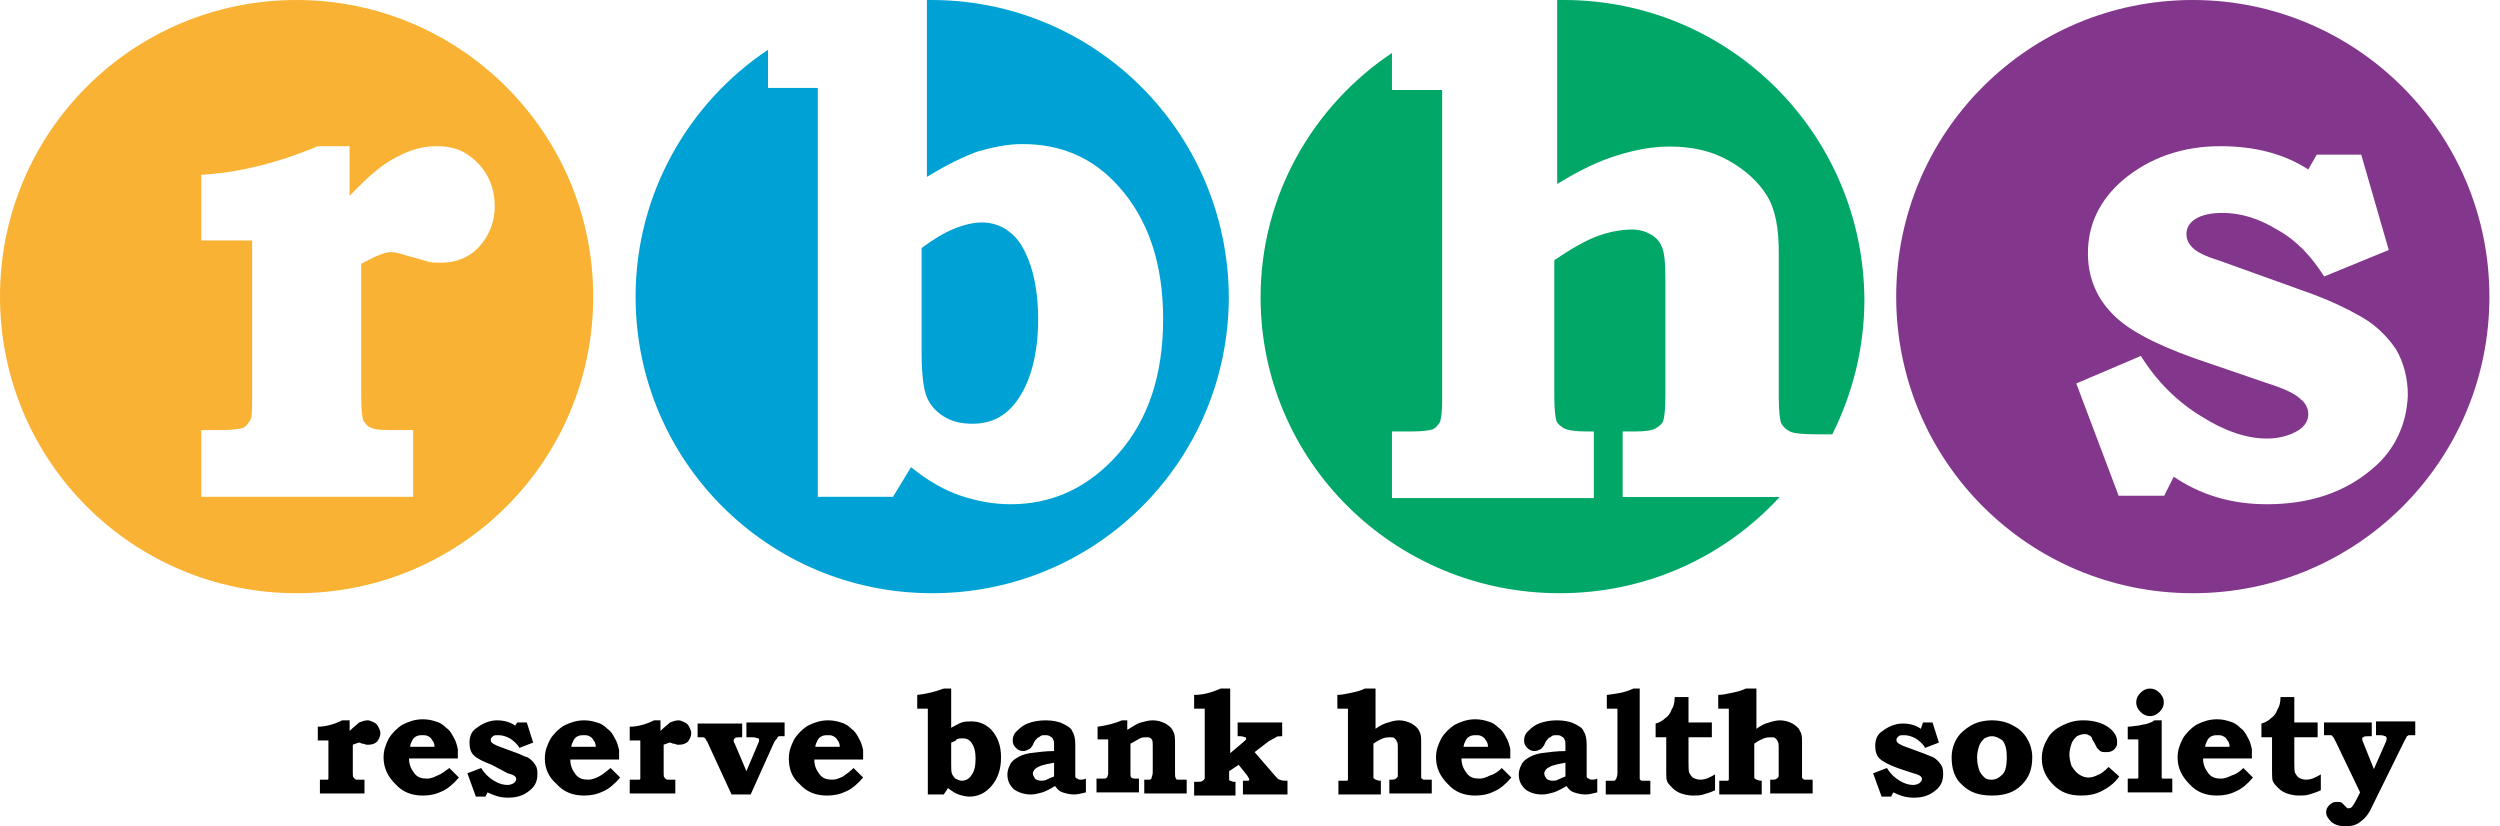
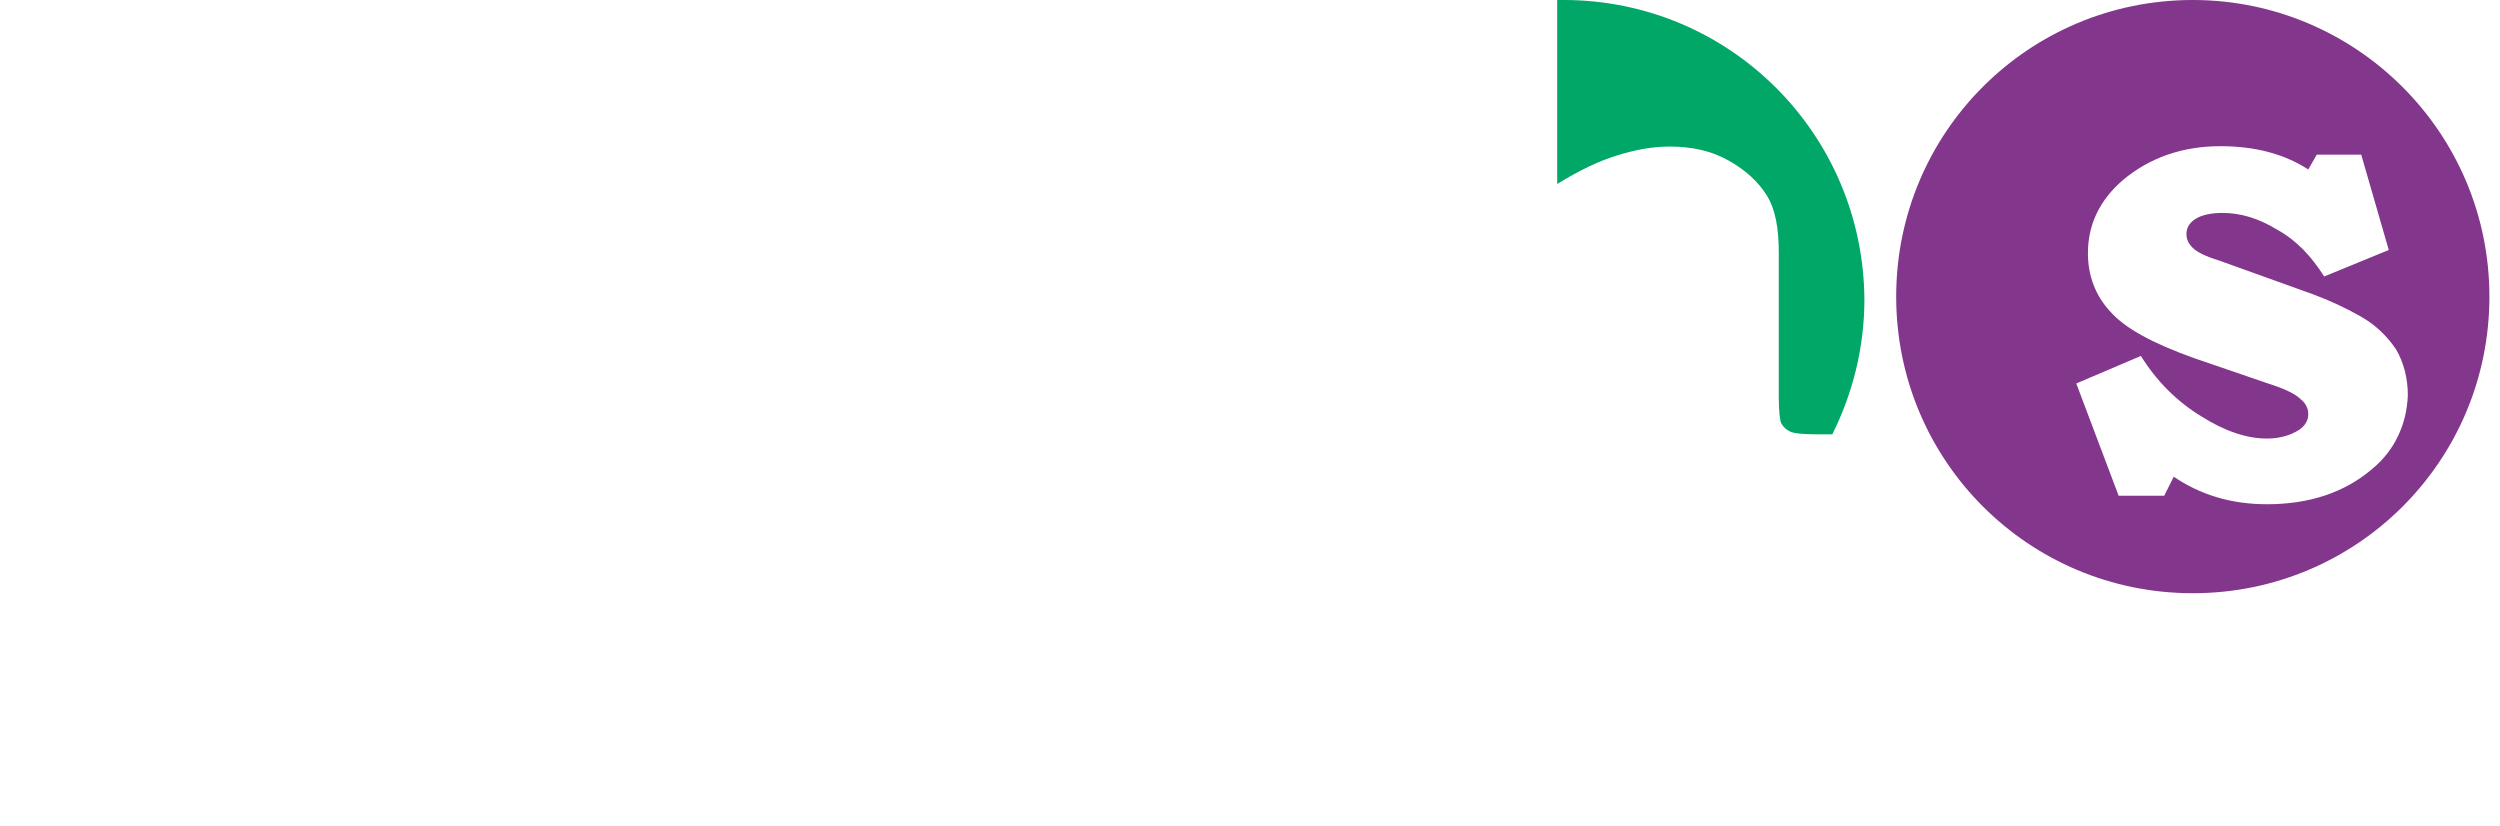
<svg xmlns="http://www.w3.org/2000/svg" width="236" height="78" viewBox="0 0 236 78">
  <g fill="none" fill-rule="evenodd">
-     <path fill="#000" fill-rule="nonzero" d="M33.005,68 L33.005,69 C33.405,68.6 33.706,68.4 33.906,68.2 C34.206,68.1 34.407,68 34.707,68 C34.907,68 35.108,68.1 35.308,68.2 C35.508,68.3 35.608,68.4 35.709,68.6 C35.809,68.8 35.909,69 35.909,69.2 C35.909,69.5 35.809,69.7 35.608,70 C35.408,70.2 35.108,70.3 34.807,70.3 C34.707,70.3 34.607,70.3 34.607,70.3 C34.507,70.3 34.407,70.2 34.206,70.2 C34.106,70.2 34.006,70.1 33.906,70.1 C33.806,70.1 33.605,70.2 33.305,70.3 L33.305,73 C33.305,73.2 33.305,73.4 33.405,73.4 C33.405,73.5 33.505,73.5 33.605,73.6 C33.706,73.6 33.806,73.6 34.106,73.6 L34.407,73.6 L34.407,74.9 L30.2,74.9 L30.2,73.6 L30.401,73.6 C30.701,73.6 30.801,73.6 30.901,73.6 C31.002,73.6 31.002,73.5 31.002,73.5 C31.002,73.4 31.002,73.3 31.002,73 L31.002,69.9 L30,69.9 L30,68.6 C30.701,68.6 31.502,68.4 32.303,68 L33.005,68 Z M42.419,72.5 L43.32,73.4 C42.819,74 42.219,74.5 41.718,74.7 C41.117,75 40.516,75.1 39.915,75.1 C38.914,75.1 38.012,74.8 37.311,74 C36.61,73.3 36.209,72.5 36.209,71.5 C36.209,70.8 36.41,70.3 36.71,69.7 C37.011,69.2 37.511,68.7 38.012,68.4 C38.613,68.1 39.214,67.9 39.915,67.9 C40.416,67.9 40.816,68 41.117,68.1 C41.517,68.2 41.818,68.4 42.118,68.7 C42.419,68.9 42.619,69.2 42.819,69.6 C43.02,69.9 43.12,70.3 43.22,70.7 C43.22,70.9 43.22,71.2 43.22,71.6 L38.613,71.6 C38.613,72.2 38.813,72.6 39.114,73 C39.414,73.4 39.815,73.5 40.316,73.5 C40.616,73.5 40.917,73.4 41.317,73.2 C41.618,73.1 42.018,72.8 42.419,72.5 Z M41.017,70.5 C41.017,70.2 40.917,70 40.816,69.9 C40.716,69.7 40.616,69.6 40.416,69.5 C40.215,69.4 40.115,69.4 39.915,69.4 C39.715,69.4 39.514,69.4 39.314,69.5 C39.114,69.6 39.014,69.7 38.914,69.9 C38.813,70.1 38.713,70.3 38.713,70.5 L41.017,70.5 Z M48.829,68.2 L49.73,68.2 L50.331,70.1 L49.029,70.6 C48.829,70.2 48.428,69.9 48.127,69.7 C47.727,69.5 47.426,69.4 47.026,69.4 C46.825,69.4 46.625,69.4 46.525,69.5 C46.425,69.6 46.325,69.7 46.325,69.8 C46.325,69.9 46.325,70 46.425,70.1 C46.525,70.2 46.725,70.3 46.926,70.4 L48.829,71.1 C49.129,71.2 49.429,71.4 49.83,71.5 C50.131,71.7 50.331,71.9 50.531,72.2 C50.731,72.5 50.731,72.8 50.731,73.1 C50.731,73.7 50.531,74.2 50.03,74.6 C49.429,75.1 48.829,75.3 47.927,75.3 C47.226,75.3 46.625,75.1 46.024,74.8 L45.824,75.2 L44.923,75.2 L44.121,73 L45.423,72.5 C45.724,73 46.124,73.4 46.625,73.7 C47.126,74 47.527,74.1 47.927,74.1 C48.127,74.1 48.428,74 48.528,73.9 C48.628,73.8 48.728,73.7 48.728,73.6 C48.728,73.5 48.728,73.4 48.628,73.3 C48.528,73.2 48.328,73.1 47.927,73 L46.425,72.2 C45.624,71.9 45.023,71.6 44.722,71.3 C44.422,71 44.322,70.6 44.322,70.1 C44.322,69.5 44.522,69 45.023,68.7 C45.524,68.3 46.225,68 46.926,68 C47.627,68 48.228,68.2 48.628,68.5 L48.829,68.2 Z M57.642,72.5 L58.543,73.4 C58.042,74 57.442,74.5 56.941,74.7 C56.34,75 55.739,75.1 55.138,75.1 C54.137,75.1 53.235,74.8 52.534,74 C51.833,73.4 51.432,72.6 51.432,71.6 C51.432,70.9 51.633,70.4 51.933,69.8 C52.234,69.3 52.734,68.8 53.235,68.5 C53.836,68.2 54.437,68 55.138,68 C55.639,68 56.039,68.1 56.34,68.2 C56.741,68.3 57.041,68.5 57.341,68.8 C57.642,69 57.842,69.3 58.042,69.7 C58.243,70 58.343,70.4 58.443,70.8 C58.443,71 58.443,71.3 58.443,71.7 L53.836,71.7 C53.836,72.3 54.036,72.7 54.337,73.1 C54.637,73.5 55.038,73.6 55.539,73.6 C55.839,73.6 56.14,73.5 56.54,73.3 C56.941,73.1 57.241,72.8 57.642,72.5 Z M56.24,70.5 C56.24,70.2 56.14,70 56.039,69.9 C55.939,69.7 55.839,69.6 55.639,69.5 C55.439,69.4 55.338,69.4 55.138,69.4 C54.938,69.4 54.737,69.4 54.537,69.5 C54.337,69.6 54.237,69.7 54.137,69.9 C54.036,70.1 53.936,70.3 53.936,70.5 L56.24,70.5 Z M62.349,68 L62.349,69 C62.75,68.6 63.05,68.4 63.25,68.2 C63.551,68.1 63.751,68 64.052,68 C64.252,68 64.452,68.1 64.653,68.2 C64.853,68.3 64.953,68.4 65.053,68.6 C65.153,68.8 65.253,69 65.253,69.2 C65.253,69.5 65.153,69.7 64.953,70 C64.753,70.2 64.452,70.3 64.152,70.3 C64.052,70.3 63.951,70.3 63.951,70.3 C63.851,70.3 63.751,70.2 63.551,70.2 C63.451,70.2 63.351,70.1 63.25,70.1 C63.15,70.1 62.95,70.2 62.649,70.3 L62.649,73 C62.649,73.2 62.649,73.4 62.75,73.4 C62.75,73.5 62.85,73.5 62.95,73.6 C63.05,73.6 63.15,73.6 63.451,73.6 L63.751,73.6 L63.751,74.9 L59.445,74.9 L59.445,73.6 L59.845,73.6 C60.146,73.6 60.246,73.6 60.346,73.6 C60.446,73.6 60.446,73.5 60.446,73.5 C60.446,73.4 60.446,73.3 60.446,73 L60.446,69.9 L59.445,69.9 L59.445,68.6 C60.146,68.6 60.947,68.4 61.748,68 L62.349,68 Z M70.461,68.2 L74.067,68.2 L74.067,69.5 C73.766,69.5 73.566,69.5 73.566,69.5 C73.466,69.5 73.366,69.6 73.366,69.7 C73.266,69.8 73.165,69.9 73.065,70.1 L70.862,75 L69.059,75 L66.756,70 C66.656,69.9 66.656,69.8 66.555,69.7 C66.455,69.6 66.455,69.6 66.355,69.6 C66.255,69.6 66.155,69.6 65.854,69.6 L65.854,68.3 L70.061,68.3 L70.061,69.6 L69.86,69.6 C69.56,69.6 69.46,69.6 69.36,69.7 C69.259,69.8 69.259,69.8 69.259,69.9 C69.259,70 69.259,70.1 69.36,70.2 L70.461,72.8 L71.563,70.2 C71.663,70 71.663,69.9 71.663,69.9 C71.663,69.8 71.663,69.7 71.563,69.7 C71.463,69.7 71.363,69.6 71.062,69.6 L70.461,69.6 L70.461,68.2 Z M80.577,72.5 L81.478,73.4 C80.977,74 80.376,74.5 79.876,74.7 C79.275,75 78.674,75.1 78.073,75.1 C77.071,75.1 76.17,74.8 75.469,74 C74.768,73.4 74.467,72.6 74.467,71.6 C74.467,70.9 74.668,70.4 74.968,69.8 C75.269,69.3 75.769,68.8 76.27,68.5 C76.871,68.2 77.472,68 78.173,68 C78.674,68 79.074,68.1 79.375,68.2 C79.775,68.3 80.076,68.5 80.376,68.8 C80.677,69 80.877,69.3 81.077,69.7 C81.278,70 81.378,70.4 81.478,70.8 C81.478,71 81.478,71.3 81.478,71.7 L76.871,71.7 C76.871,72.3 77.071,72.7 77.372,73.1 C77.672,73.5 78.073,73.6 78.574,73.6 C78.874,73.6 79.175,73.5 79.575,73.3 C79.876,73.1 80.276,72.8 80.577,72.5 Z M79.275,70.5 C79.275,70.2 79.175,70 79.074,69.9 C78.974,69.7 78.874,69.6 78.674,69.5 C78.473,69.4 78.373,69.4 78.173,69.4 C77.973,69.4 77.772,69.4 77.572,69.5 C77.372,69.6 77.272,69.7 77.171,69.9 C77.071,70.1 76.971,70.3 76.971,70.5 L79.275,70.5 Z M89.791,65 L89.791,68.7 C90.191,68.5 90.492,68.3 90.792,68.2 C91.093,68.1 91.393,68.1 91.693,68.1 C92.495,68.1 93.096,68.4 93.596,68.9 C94.197,69.6 94.498,70.4 94.498,71.5 C94.498,72.6 94.197,73.5 93.596,74.2 C92.995,74.9 92.294,75.2 91.493,75.2 C91.193,75.2 90.792,75.1 90.492,75 C90.191,74.9 89.891,74.7 89.49,74.4 L89.09,75 L87.587,75 L87.587,66.9 L86.586,66.9 L86.586,65.6 C87.487,65.5 88.288,65.3 89.09,65 L89.791,65 Z M89.791,70.1 L89.791,72.2 C89.791,72.6 89.791,72.9 89.891,73.1 C89.991,73.3 90.091,73.4 90.191,73.5 C90.392,73.6 90.592,73.7 90.792,73.7 C91.193,73.7 91.493,73.5 91.693,73.2 C91.994,72.8 92.094,72.3 92.094,71.6 C92.094,71 91.994,70.5 91.693,70.1 C91.493,69.8 91.193,69.7 90.892,69.7 C90.692,69.7 90.492,69.7 90.291,69.8 C90.291,69.9 90.091,70 89.791,70.1 Z M99.505,70.9 L99.505,70.4 C99.505,70.1 99.505,69.9 99.405,69.8 C99.405,69.7 99.305,69.6 99.105,69.5 C99.005,69.4 98.804,69.4 98.604,69.4 C98.504,69.4 98.303,69.4 98.203,69.5 C98.103,69.6 98.003,69.6 97.903,69.7 C97.803,69.8 97.703,69.9 97.602,70.1 C97.502,70.4 97.302,70.6 97.202,70.7 C97.002,70.8 96.801,70.9 96.601,70.9 C96.3,70.9 96.1,70.8 95.9,70.6 C95.7,70.4 95.599,70.2 95.599,69.9 C95.599,69.6 95.7,69.3 95.9,69.1 C96.2,68.8 96.501,68.5 97.002,68.3 C97.502,68.1 98.103,68 98.704,68 C99.305,68 99.906,68.1 100.307,68.3 C100.707,68.5 101.108,68.7 101.208,69 C101.408,69.3 101.508,69.7 101.508,70.3 L101.508,72.7 C101.508,73 101.508,73.2 101.508,73.3 C101.508,73.4 101.608,73.5 101.709,73.5 C101.809,73.6 101.909,73.6 102.009,73.6 C102.109,73.6 102.31,73.6 102.51,73.5 L102.51,74.8 C102.109,74.9 101.709,75 101.408,75 C101.008,75 100.607,74.9 100.307,74.8 C100.006,74.7 99.806,74.5 99.605,74.2 C99.105,74.5 98.704,74.7 98.404,74.8 C98.003,74.9 97.703,75 97.302,75 C96.701,75 96.1,74.8 95.7,74.5 C95.299,74.1 95.099,73.7 95.099,73.1 C95.099,72.8 95.199,72.5 95.299,72.3 C95.399,72 95.599,71.8 95.9,71.6 C96.2,71.4 96.601,71.2 97.202,71.1 C98.003,71 98.704,70.9 99.505,70.9 Z M99.505,72 C98.904,72.1 98.504,72.2 98.203,72.3 C98.003,72.4 97.803,72.5 97.703,72.6 C97.602,72.7 97.502,72.9 97.502,73 C97.502,73.2 97.602,73.3 97.703,73.5 C97.803,73.6 98.003,73.7 98.303,73.7 C98.404,73.7 98.604,73.7 98.804,73.6 C99.005,73.5 99.205,73.4 99.505,73.3 L99.505,72 Z M106.416,68 L106.416,68.9 C106.917,68.6 107.317,68.3 107.718,68.2 C108.118,68.1 108.419,68 108.819,68 C109.22,68 109.621,68.1 110.021,68.3 C110.322,68.5 110.622,68.7 110.722,69 C110.923,69.3 110.923,69.7 110.923,70.2 L110.923,73 C110.923,73.2 110.923,73.4 111.023,73.5 C111.023,73.6 111.123,73.6 111.223,73.6 C111.323,73.6 111.423,73.6 111.724,73.6 L112.024,73.6 L112.024,74.9 L108.018,74.9 L108.018,73.6 C108.319,73.6 108.519,73.6 108.519,73.6 C108.619,73.6 108.719,73.5 108.719,73.4 C108.719,73.3 108.819,73.2 108.819,72.9 L108.819,70.4 C108.819,70.1 108.819,69.9 108.719,69.8 C108.619,69.6 108.419,69.6 108.219,69.6 C108.018,69.6 107.818,69.6 107.618,69.7 C107.417,69.8 107.117,70 106.716,70.2 L106.716,72.9 C106.716,73.2 106.716,73.4 106.816,73.4 C106.917,73.5 107.017,73.5 107.317,73.5 L107.517,73.5 L107.517,74.8 L103.511,74.8 L103.511,73.5 L103.712,73.5 C104.012,73.5 104.212,73.5 104.313,73.5 C104.413,73.5 104.413,73.4 104.513,73.4 C104.513,73.3 104.613,73.2 104.613,73 L104.613,69.8 L103.612,69.8 L103.612,68.6 C104.413,68.5 105.214,68.3 105.915,68 L106.416,68 Z M116.131,65 L116.131,71.1 L117.432,70 C117.533,69.9 117.633,69.8 117.633,69.8 C117.633,69.8 117.633,69.7 117.633,69.7 C117.633,69.6 117.633,69.6 117.533,69.6 C117.432,69.6 117.332,69.5 117.132,69.5 L116.832,69.5 L116.832,68.2 L121.038,68.2 L121.038,69.5 C120.737,69.5 120.537,69.5 120.437,69.6 C120.337,69.7 120.036,69.8 119.736,70 L118.434,71 L120.337,73.2 C120.537,73.4 120.637,73.6 120.838,73.6 C120.938,73.7 121.238,73.7 121.539,73.7 L121.539,75 L117.332,75 L117.332,73.7 L117.533,73.7 C117.733,73.7 117.833,73.7 117.833,73.7 C117.933,73.7 117.933,73.6 117.933,73.6 C117.933,73.5 117.833,73.4 117.733,73.2 L116.932,72.2 L116.03,72.8 L116.03,73.2 C116.03,73.4 116.03,73.5 116.03,73.6 C116.03,73.7 116.131,73.7 116.131,73.7 C116.231,73.7 116.331,73.8 116.431,73.8 L116.631,73.8 L116.631,75.1 L112.725,75.1 L112.725,73.8 C112.825,73.8 112.926,73.8 113.026,73.8 C113.326,73.8 113.426,73.8 113.527,73.7 C113.627,73.7 113.627,73.6 113.727,73.5 C113.727,73.4 113.727,73.2 113.727,72.9 L113.727,66.9 L112.725,66.9 L112.725,65.6 C113.527,65.6 114.328,65.4 115.229,65 L116.131,65 Z M129.851,65 L129.851,68.8 C130.252,68.5 130.653,68.3 131.053,68.2 C131.354,68.1 131.754,68 132.055,68 C132.455,68 132.856,68.1 133.256,68.3 C133.557,68.5 133.857,68.7 133.958,69 C134.158,69.3 134.158,69.6 134.158,70.1 L134.158,72.9 C134.158,73.2 134.158,73.3 134.158,73.4 C134.158,73.5 134.258,73.5 134.358,73.6 C134.458,73.6 134.558,73.6 134.859,73.6 L135.159,73.6 L135.159,74.9 L131.153,74.9 L131.153,73.6 L131.354,73.6 C131.554,73.6 131.654,73.6 131.754,73.5 C131.854,73.5 131.854,73.4 131.954,73.3 C131.954,73.2 131.954,73.1 131.954,72.8 L131.954,70.6 C131.954,70.3 131.954,70.1 131.854,70 C131.854,69.9 131.754,69.8 131.654,69.7 C131.554,69.6 131.454,69.6 131.253,69.6 C131.053,69.6 130.853,69.6 130.552,69.7 C130.352,69.8 130.052,69.9 129.651,70.2 L129.651,72.9 C129.651,73.2 129.651,73.3 129.651,73.4 C129.651,73.5 129.751,73.5 129.851,73.6 C129.951,73.6 130.052,73.7 130.252,73.7 L130.352,73.7 L130.352,75 L126.346,75 L126.346,73.7 L126.747,73.7 C126.947,73.7 127.147,73.7 127.147,73.7 C127.247,73.7 127.247,73.6 127.247,73.5 C127.247,73.4 127.247,73.3 127.247,73.1 L127.247,66.9 L126.246,66.9 L126.246,65.6 C126.646,65.6 127.047,65.5 127.548,65.4 C128.049,65.3 128.449,65.2 128.85,65 L129.851,65 Z M141.769,72.5 L142.671,73.4 C142.17,74 141.569,74.5 141.068,74.7 C140.467,75 139.866,75.1 139.266,75.1 C138.264,75.1 137.363,74.8 136.662,74 C135.961,73.3 135.56,72.5 135.56,71.5 C135.56,70.8 135.76,70.3 136.061,69.7 C136.361,69.2 136.862,68.7 137.363,68.4 C137.964,68.1 138.564,67.9 139.266,67.9 C139.766,67.9 140.167,68 140.467,68.1 C140.868,68.2 141.168,68.4 141.469,68.7 C141.769,68.9 141.97,69.2 142.17,69.6 C142.37,69.9 142.47,70.3 142.571,70.7 C142.571,70.9 142.571,71.2 142.571,71.6 L137.964,71.6 C137.964,72.2 138.164,72.6 138.464,73 C138.765,73.4 139.165,73.5 139.666,73.5 C139.967,73.5 140.267,73.4 140.668,73.2 C141.068,73.1 141.469,72.8 141.769,72.5 Z M140.467,70.5 C140.467,70.2 140.367,70 140.267,69.9 C140.167,69.7 140.067,69.6 139.866,69.5 C139.666,69.4 139.566,69.4 139.366,69.4 C139.165,69.4 138.965,69.4 138.765,69.5 C138.564,69.6 138.464,69.7 138.364,69.9 C138.264,70.1 138.164,70.3 138.164,70.5 L140.467,70.5 Z M147.778,70.9 L147.778,70.4 C147.778,70.1 147.778,69.9 147.678,69.8 C147.678,69.7 147.578,69.6 147.378,69.5 C147.278,69.4 147.077,69.4 146.877,69.4 C146.777,69.4 146.577,69.4 146.476,69.5 C146.376,69.6 146.276,69.6 146.176,69.7 C146.076,69.8 145.976,69.9 145.876,70.1 C145.775,70.4 145.575,70.6 145.475,70.7 C145.275,70.8 145.074,70.9 144.874,70.9 C144.574,70.9 144.373,70.8 144.173,70.6 C143.973,70.4 143.873,70.2 143.873,69.9 C143.873,69.6 143.973,69.3 144.173,69.1 C144.473,68.8 144.774,68.5 145.275,68.3 C145.775,68.1 146.376,68 146.977,68 C147.578,68 148.179,68.1 148.58,68.3 C148.98,68.5 149.381,68.7 149.481,69 C149.681,69.3 149.781,69.7 149.781,70.3 L149.781,72.7 C149.781,73 149.781,73.2 149.781,73.3 C149.781,73.4 149.882,73.5 149.982,73.5 C150.082,73.6 150.182,73.6 150.282,73.6 C150.382,73.6 150.583,73.6 150.783,73.5 L150.783,74.8 C150.382,74.9 149.982,75 149.681,75 C149.281,75 148.88,74.9 148.58,74.8 C148.279,74.7 148.079,74.5 147.879,74.2 C147.378,74.5 146.977,74.7 146.677,74.8 C146.276,74.9 145.976,75 145.575,75 C144.874,75 144.373,74.8 143.973,74.5 C143.572,74.1 143.372,73.7 143.372,73.1 C143.372,72.8 143.472,72.5 143.572,72.3 C143.672,72 143.873,71.8 144.173,71.6 C144.473,71.4 144.874,71.2 145.475,71.1 C146.276,71 146.977,70.9 147.778,70.9 Z M147.778,72 C147.178,72.1 146.777,72.2 146.476,72.3 C146.276,72.4 146.076,72.5 145.976,72.6 C145.876,72.7 145.775,72.9 145.775,73 C145.775,73.2 145.876,73.3 145.976,73.5 C146.076,73.6 146.276,73.7 146.577,73.7 C146.777,73.7 146.877,73.7 147.077,73.6 C147.278,73.5 147.478,73.4 147.778,73.3 L147.778,72 Z M154.789,65 L154.789,73 C154.789,73.3 154.789,73.4 154.789,73.5 C154.789,73.6 154.889,73.7 154.989,73.7 C155.09,73.7 155.29,73.7 155.59,73.7 L155.791,73.7 L155.791,75 L151.584,75 L151.584,73.7 L151.885,73.7 C152.185,73.7 152.285,73.7 152.385,73.7 C152.486,73.7 152.486,73.6 152.586,73.5 C152.586,73.4 152.686,73.3 152.686,73 L152.686,66.9 L151.684,66.9 L151.684,65.6 C152.486,65.5 153.387,65.4 154.188,65 L154.789,65 Z M159.396,65.9 L159.396,68.2 L161.599,68.2 L161.599,69.6 L159.396,69.6 L159.396,72 C159.396,72.5 159.396,72.9 159.496,73 C159.596,73.2 159.697,73.3 159.797,73.4 C159.997,73.5 160.197,73.6 160.498,73.6 C160.998,73.6 161.399,73.4 161.9,73.1 L161.9,74.6 C161.499,74.8 161.099,74.9 160.798,75 C160.498,75.1 160.097,75.1 159.797,75.1 C159.396,75.1 158.995,75 158.695,74.9 C158.395,74.8 158.094,74.6 157.894,74.4 C157.693,74.2 157.493,74 157.393,73.8 C157.293,73.6 157.293,73.3 157.293,72.8 L157.293,69.6 L156.291,69.6 L156.291,68.3 C156.692,68.2 156.992,68 157.193,67.8 C157.493,67.6 157.693,67.3 157.794,67 C157.994,66.7 158.094,66.3 158.094,65.8 L159.396,65.8 L159.396,65.9 Z M165.806,65 L165.806,68.8 C166.206,68.5 166.607,68.3 167.008,68.2 C167.308,68.1 167.709,68 168.009,68 C168.41,68 168.81,68.1 169.211,68.3 C169.511,68.5 169.812,68.7 169.912,69 C170.112,69.3 170.112,69.6 170.112,70.1 L170.112,72.9 C170.112,73.2 170.112,73.3 170.112,73.4 C170.112,73.5 170.212,73.5 170.313,73.6 C170.413,73.6 170.513,73.6 170.813,73.6 L171.114,73.6 L171.114,74.9 L167.108,74.9 L167.108,73.6 L167.308,73.6 C167.508,73.6 167.608,73.6 167.709,73.5 C167.809,73.5 167.809,73.4 167.909,73.3 C167.909,73.2 167.909,73.1 167.909,72.8 L167.909,70.6 C167.909,70.3 167.909,70.1 167.809,70 C167.809,69.9 167.709,69.8 167.608,69.7 C167.508,69.6 167.408,69.6 167.208,69.6 C167.008,69.6 166.807,69.6 166.507,69.7 C166.307,69.8 166.006,69.9 165.605,70.2 L165.605,72.9 C165.605,73.2 165.605,73.3 165.605,73.4 C165.605,73.5 165.706,73.5 165.806,73.6 C165.906,73.6 166.006,73.7 166.206,73.7 L166.307,73.7 L166.307,75 L162.3,75 L162.3,73.7 L162.701,73.7 C162.901,73.7 163.102,73.7 163.102,73.7 C163.202,73.7 163.202,73.6 163.202,73.5 C163.202,73.4 163.202,73.3 163.202,73.1 L163.202,66.9 L162.2,66.9 L162.2,65.6 C162.601,65.6 163.002,65.5 163.502,65.4 C164.003,65.3 164.404,65.2 164.804,65 L165.806,65 Z M181.53,68.2 L182.431,68.2 L183.032,70.1 L181.73,70.6 C181.53,70.2 181.129,69.9 180.829,69.7 C180.428,69.5 180.127,69.4 179.727,69.4 C179.527,69.4 179.326,69.4 179.226,69.5 C179.126,69.6 179.026,69.7 179.026,69.8 C179.026,69.9 179.026,70 179.126,70.1 C179.226,70.2 179.426,70.3 179.627,70.4 L181.53,71.1 C181.83,71.2 182.231,71.4 182.531,71.5 C182.832,71.7 183.032,71.9 183.232,72.2 C183.432,72.5 183.432,72.8 183.432,73.1 C183.432,73.7 183.232,74.2 182.731,74.6 C182.131,75.1 181.53,75.3 180.628,75.3 C179.927,75.3 179.326,75.1 178.725,74.8 L178.525,75.2 L177.624,75.2 L176.822,73 L178.124,72.5 C178.425,73 178.825,73.4 179.326,73.7 C179.827,74 180.228,74.1 180.628,74.1 C180.829,74.1 181.129,74 181.229,73.9 C181.329,73.8 181.429,73.7 181.429,73.6 C181.429,73.5 181.429,73.4 181.329,73.3 C181.229,73.2 181.029,73.1 180.628,73 L179.126,72.5 C178.325,72.2 177.724,71.9 177.423,71.6 C177.123,71.3 177.023,70.9 177.023,70.4 C177.023,69.8 177.223,69.3 177.724,69 C178.225,68.6 178.926,68.3 179.627,68.3 C180.328,68.3 180.929,68.5 181.329,68.8 L181.53,68.2 Z M188.039,68 C188.841,68 189.542,68.2 190.042,68.5 C190.643,68.8 191.044,69.2 191.344,69.7 C191.645,70.2 191.845,70.8 191.845,71.5 C191.845,72.6 191.545,73.4 190.844,74.1 C190.143,74.8 189.241,75.1 188.039,75.1 C186.838,75.1 185.936,74.8 185.235,74.1 C184.534,73.5 184.234,72.6 184.234,71.5 C184.234,70.8 184.434,70.2 184.734,69.7 C185.035,69.2 185.536,68.8 186.036,68.5 C186.537,68.2 187.238,68 188.039,68 Z M188.039,69.5 C187.739,69.5 187.539,69.6 187.338,69.7 C187.138,69.9 186.938,70.1 186.838,70.4 C186.737,70.7 186.637,71.1 186.637,71.5 C186.637,72 186.737,72.4 186.838,72.7 C186.938,73 187.138,73.2 187.338,73.4 C187.539,73.6 187.839,73.6 188.039,73.6 C188.44,73.6 188.741,73.4 189.041,73.1 C189.341,72.8 189.442,72.2 189.442,71.5 C189.442,70.8 189.341,70.3 189.041,69.9 C188.741,69.7 188.44,69.5 188.039,69.5 Z M199.056,72.4 L200.058,73.3 C199.557,74 198.956,74.4 198.355,74.7 C197.754,75 197.153,75.1 196.452,75.1 C195.351,75.1 194.549,74.8 193.848,74.1 C193.147,73.4 192.747,72.6 192.747,71.6 C192.747,70.9 192.947,70.3 193.247,69.8 C193.548,69.2 194.049,68.8 194.649,68.5 C195.25,68.2 195.851,68 196.653,68 C197.554,68 198.355,68.2 198.956,68.6 C199.557,69 199.857,69.5 199.857,70 C199.857,70.2 199.857,70.4 199.757,70.5 C199.657,70.7 199.557,70.8 199.357,70.9 C199.156,71 198.956,71 198.756,71 C198.555,71 198.455,71 198.255,70.9 C198.155,70.8 198.055,70.7 197.954,70.6 C197.954,70.6 197.854,70.4 197.754,70.2 C197.554,69.9 197.454,69.7 197.454,69.6 C197.354,69.5 197.253,69.4 197.153,69.4 C197.053,69.3 196.953,69.3 196.753,69.3 C196.552,69.3 196.252,69.4 196.052,69.5 C195.851,69.7 195.651,69.9 195.551,70.2 C195.451,70.5 195.351,70.9 195.351,71.2 C195.351,71.6 195.451,72 195.551,72.3 C195.751,72.6 195.951,72.9 196.252,73.1 C196.552,73.3 196.853,73.4 197.153,73.4 C197.454,73.4 197.754,73.3 198.155,73.1 C198.255,73.1 198.656,72.8 199.056,72.4 Z M204.064,68 L204.064,73 C204.064,73.2 204.064,73.4 204.064,73.4 C204.064,73.5 204.164,73.5 204.164,73.5 C204.264,73.5 204.364,73.5 204.665,73.5 L205.065,73.5 L205.065,74.8 L200.859,74.8 L200.859,73.5 L201.259,73.5 C201.46,73.5 201.66,73.5 201.76,73.5 C201.86,73.5 201.86,73.4 201.86,73.4 C201.86,73.3 201.86,73.2 201.86,73 L201.86,69.8 L200.859,69.8 L200.859,68.6 C201.259,68.6 201.56,68.5 201.86,68.5 C202.161,68.4 202.461,68.4 202.762,68.3 C202.962,68.2 203.162,68.2 203.363,68 L204.064,68 Z M202.962,65 C203.263,65 203.563,65.1 203.863,65.4 C204.064,65.6 204.264,65.9 204.264,66.3 C204.264,66.6 204.164,66.9 203.863,67.2 C203.663,67.4 203.363,67.6 202.962,67.6 C202.662,67.6 202.361,67.5 202.061,67.2 C201.86,67 201.66,66.7 201.66,66.3 C201.66,66 201.76,65.7 202.061,65.4 C202.361,65.1 202.662,65 202.962,65 Z M211.775,72.5 L212.677,73.4 C212.176,74 211.575,74.5 211.074,74.7 C210.473,75 209.873,75.1 209.272,75.1 C208.27,75.1 207.369,74.8 206.668,74 C205.967,73.3 205.566,72.5 205.566,71.5 C205.566,70.8 205.766,70.3 206.067,69.7 C206.367,69.2 206.868,68.7 207.369,68.4 C207.97,68.1 208.571,67.9 209.272,67.9 C209.772,67.9 210.173,68 210.473,68.1 C210.874,68.2 211.175,68.4 211.475,68.7 C211.775,68.9 211.976,69.2 212.176,69.6 C212.376,69.9 212.476,70.3 212.577,70.7 C212.577,70.9 212.577,71.2 212.577,71.6 L207.97,71.6 C207.97,72.2 208.17,72.6 208.47,73 C208.771,73.4 209.171,73.5 209.672,73.5 C209.973,73.5 210.273,73.4 210.674,73.2 C211.074,73.1 211.475,72.8 211.775,72.5 Z M210.473,70.5 C210.473,70.2 210.373,70 210.273,69.9 C210.173,69.7 210.073,69.6 209.873,69.5 C209.672,69.4 209.572,69.4 209.372,69.4 C209.171,69.4 208.971,69.4 208.771,69.5 C208.571,69.6 208.47,69.7 208.37,69.9 C208.27,70.1 208.17,70.3 208.17,70.5 L210.473,70.5 Z M216.583,65.9 L216.583,68.2 L218.786,68.2 L218.786,69.6 L216.583,69.6 L216.583,72 C216.583,72.5 216.583,72.9 216.683,73 C216.783,73.2 216.883,73.3 216.983,73.4 C217.184,73.5 217.384,73.6 217.684,73.6 C218.185,73.6 218.586,73.4 219.086,73.1 L219.086,74.6 C218.686,74.8 218.285,74.9 217.985,75 C217.684,75.1 217.284,75.1 216.983,75.1 C216.583,75.1 216.182,75 215.882,74.9 C215.581,74.8 215.281,74.6 215.08,74.4 C214.88,74.2 214.68,74 214.58,73.8 C214.48,73.6 214.48,73.3 214.48,72.8 L214.48,69.6 L213.478,69.6 L213.478,68.3 C213.879,68.2 214.179,68 214.379,67.8 C214.68,67.6 214.88,67.3 214.98,67 C215.181,66.7 215.281,66.3 215.281,65.8 L216.583,65.8 L216.583,65.9 Z M219.687,68.2 L223.894,68.2 L223.894,69.5 L223.593,69.5 C223.293,69.5 223.193,69.5 223.093,69.6 C222.992,69.6 222.992,69.7 222.992,69.7 C222.992,69.8 222.992,69.9 223.093,70.1 L224.094,72.6 L225.196,70.1 C225.296,69.9 225.296,69.8 225.296,69.7 C225.296,69.6 225.296,69.6 225.196,69.5 C225.096,69.5 224.995,69.4 224.695,69.4 L224.294,69.4 L224.294,68.1 L228,68.1 L228,69.4 C227.7,69.4 227.499,69.4 227.399,69.4 C227.299,69.4 227.299,69.5 227.199,69.5 C227.199,69.6 227.099,69.7 226.998,69.9 L223.894,76.2 C223.593,76.9 223.193,77.3 222.792,77.6 C222.392,77.9 221.991,78 221.39,78 C220.889,78 220.489,77.9 220.088,77.6 C219.788,77.3 219.587,77 219.587,76.7 C219.587,76.4 219.687,76.2 219.888,76 C220.088,75.8 220.288,75.7 220.589,75.7 C220.789,75.7 220.989,75.7 221.09,75.8 C221.19,75.9 221.29,76 221.39,76.1 C221.49,76.2 221.49,76.2 221.59,76.3 C221.59,76.3 221.69,76.3 221.69,76.3 C221.791,76.3 221.891,76.3 221.991,76.2 C222.091,76.1 222.291,75.8 222.492,75.4 L222.792,74.8 L220.489,70 C220.388,69.8 220.288,69.6 220.188,69.5 C220.088,69.4 220.088,69.4 219.988,69.4 C219.888,69.4 219.687,69.4 219.387,69.4 L219.387,68.2 L219.687,68.2 Z" />
-     <path fill="#F9B233" fill-rule="nonzero" d="M28,0 C12.5,0 0,12.5 0,28 C0,43.5 12.5,56 28,56 C43.5,56 56,43.5 56,28 C56,12.5 43.4,0 28,0 Z M45.4,23.1 C44.5,24.2 43.2,24.8 41.6,24.8 C41.2,24.8 40.8,24.8 40.4,24.7 C40.1,24.6 39.4,24.4 38.3,24.1 C37.7,23.9 37.3,23.8 36.9,23.8 C36.3,23.8 35.4,24.2 34.1,24.9 L34.1,37.6 C34.1,38.7 34.2,39.4 34.3,39.7 C34.5,40 34.7,40.3 35.1,40.4 C35.5,40.6 36.3,40.6 37.5,40.6 L39,40.6 L39,46.9 L19,46.9 L19,40.6 L20.7,40.6 C21.9,40.6 22.6,40.5 22.9,40.4 C23.2,40.3 23.4,40 23.6,39.7 C23.8,39.4 23.8,38.7 23.8,37.5 L23.8,22.7 L19,22.7 L19,16.5 C22.5,16.3 26.2,15.4 30,13.8 L33,13.8 L33,18.5 C34.7,16.7 36.2,15.4 37.5,14.8 C38.8,14.1 40,13.8 41.2,13.8 C42.3,13.8 43.2,14 44,14.5 C44.8,15 45.5,15.7 46,16.6 C46.5,17.5 46.7,18.5 46.7,19.5 C46.7,20.8 46.3,22 45.4,23.1 Z" />
-     <path fill="#00A1D4" fill-rule="nonzero" d="M89.062,39.296 C89.848,39.799 90.732,40 91.812,40 C93.58,40 94.955,39.296 96.036,37.788 C97.312,35.979 98,33.365 98,30.148 C98,27.132 97.411,24.72 96.33,23.011 C95.446,21.704 94.17,21 92.696,21 C91.911,21 91.027,21.201 90.045,21.603 C89.062,22.005 88.08,22.608 87,23.413 L87,33.365 C87,35.376 87.196,36.783 87.491,37.487 C87.786,38.19 88.277,38.794 89.062,39.296 Z" />
-     <path fill="#00A1D4" fill-rule="nonzero" d="M87.9,0 C87.8,0 87.6,0 87.5,0 L87.5,16.7 C89.3,15.6 90.9,14.8 92.3,14.3 C93.7,13.9 95.1,13.6 96.5,13.6 C100.2,13.6 103.2,14.9 105.6,17.6 C108.4,20.7 109.8,24.9 109.8,30.1 C109.8,35.4 108.4,39.6 105.6,42.8 C102.8,46 99.4,47.6 95.4,47.6 C93.8,47.6 92.2,47.3 90.7,46.8 C89.2,46.3 87.6,45.4 86,44.1 L84.3,46.9 L77.2,46.9 L77.2,8.3 L72.5,8.3 L72.5,4.7 C65,9.7 60,18.3 60,28 C60,43.5 72.5,56 88,56 C103.5,56 116,43.5 116,28 C115.9,12.5 103.4,0 87.9,0 Z" />
    <path fill="#00A767" fill-rule="nonzero" d="M147.606,0 C147.404,0 147.202,0 147,0 L147,17.369 C149.122,16.057 151.042,15.148 152.76,14.643 C154.376,14.138 155.993,13.835 157.61,13.835 C159.732,13.835 161.551,14.239 163.167,15.148 C164.784,16.057 165.997,17.167 166.805,18.48 C167.613,19.793 167.916,21.611 167.916,23.833 L167.916,37.466 C167.916,38.778 168.017,39.586 168.118,39.889 C168.321,40.293 168.624,40.596 169.129,40.798 C169.432,40.899 170.139,41 171.453,41 L172.969,41 C174.889,37.163 176,32.82 176,28.276 C175.899,12.623 163.268,0 147.606,0 Z" />
-     <path fill="#00A767" fill-rule="nonzero" d="M153.381,40.73 L154.389,40.73 C155.296,40.73 156.002,40.63 156.305,40.431 C156.607,40.231 156.909,40.031 157.01,39.732 C157.111,39.432 157.212,38.634 157.212,37.436 L157.212,26.258 C157.212,24.761 157.111,23.863 156.909,23.364 C156.708,22.865 156.405,22.466 155.901,22.166 C155.397,21.867 154.792,21.667 154.086,21.667 C153.078,21.667 151.969,21.867 150.86,22.266 C149.751,22.665 148.34,23.464 146.726,24.562 L146.726,37.436 C146.726,38.634 146.827,39.432 146.928,39.732 C147.029,40.031 147.331,40.231 147.634,40.431 C148.037,40.63 148.743,40.73 149.751,40.73 L150.457,40.73 L150.457,47.018 L131.401,47.018 L131.401,40.73 L133.216,40.73 C134.325,40.73 134.93,40.63 135.233,40.53 C135.535,40.431 135.737,40.131 135.938,39.832 C136.039,39.532 136.14,38.834 136.14,37.836 L136.14,8.493 L131.401,8.493 L131.401,5 C123.94,9.99 119,18.474 119,28.055 C119,43.524 131.603,56 147.23,56 C155.498,56 162.858,52.507 168,46.918 L153.179,46.918 L153.179,40.73 L153.381,40.73 Z" />
    <path fill="#82368C" fill-rule="nonzero" d="M207,0 C191.5,0 179,12.5 179,28 C179,43.5 191.5,56 207,56 C222.5,56 235,43.5 235,28 C235,12.5 222.4,0 207,0 Z M223.9,44.3 C221.3,46.5 218,47.6 214,47.6 C210.6,47.6 207.7,46.7 205.2,45 L204.3,46.8 L200,46.8 L196,36.2 L202.1,33.6 C203.6,36 205.5,37.9 207.8,39.3 C210,40.7 212.1,41.4 214,41.4 C215.2,41.4 216.2,41.1 217,40.6 C217.6,40.2 217.9,39.7 217.9,39.1 C217.9,38.6 217.7,38.1 217.2,37.7 C216.7,37.2 215.7,36.7 214.1,36.2 L207.1,33.8 C203.2,32.4 200.6,31 199.2,29.4 C197.8,27.9 197.1,26 197.1,23.9 C197.1,21.2 198.2,18.9 200.4,17 C202.9,14.9 206,13.8 209.6,13.8 C212.8,13.8 215.6,14.5 217.9,16 L218.7,14.6 L222.9,14.6 L225.5,23.6 L219.4,26.1 C218.2,24.2 216.8,22.7 215,21.7 C213.2,20.6 211.5,20.1 209.8,20.1 C208.7,20.1 207.8,20.3 207.2,20.7 C206.6,21.1 206.4,21.6 206.4,22.1 C206.4,22.6 206.6,23 207,23.4 C207.4,23.8 208.2,24.2 209.5,24.6 L218.4,27.8 C220,28.4 221.5,29.1 222.9,29.9 C224.3,30.7 225.4,31.8 226.2,33 C226.9,34.2 227.3,35.7 227.3,37.3 C227.2,40 226.1,42.5 223.9,44.3 Z" />
  </g>
</svg>